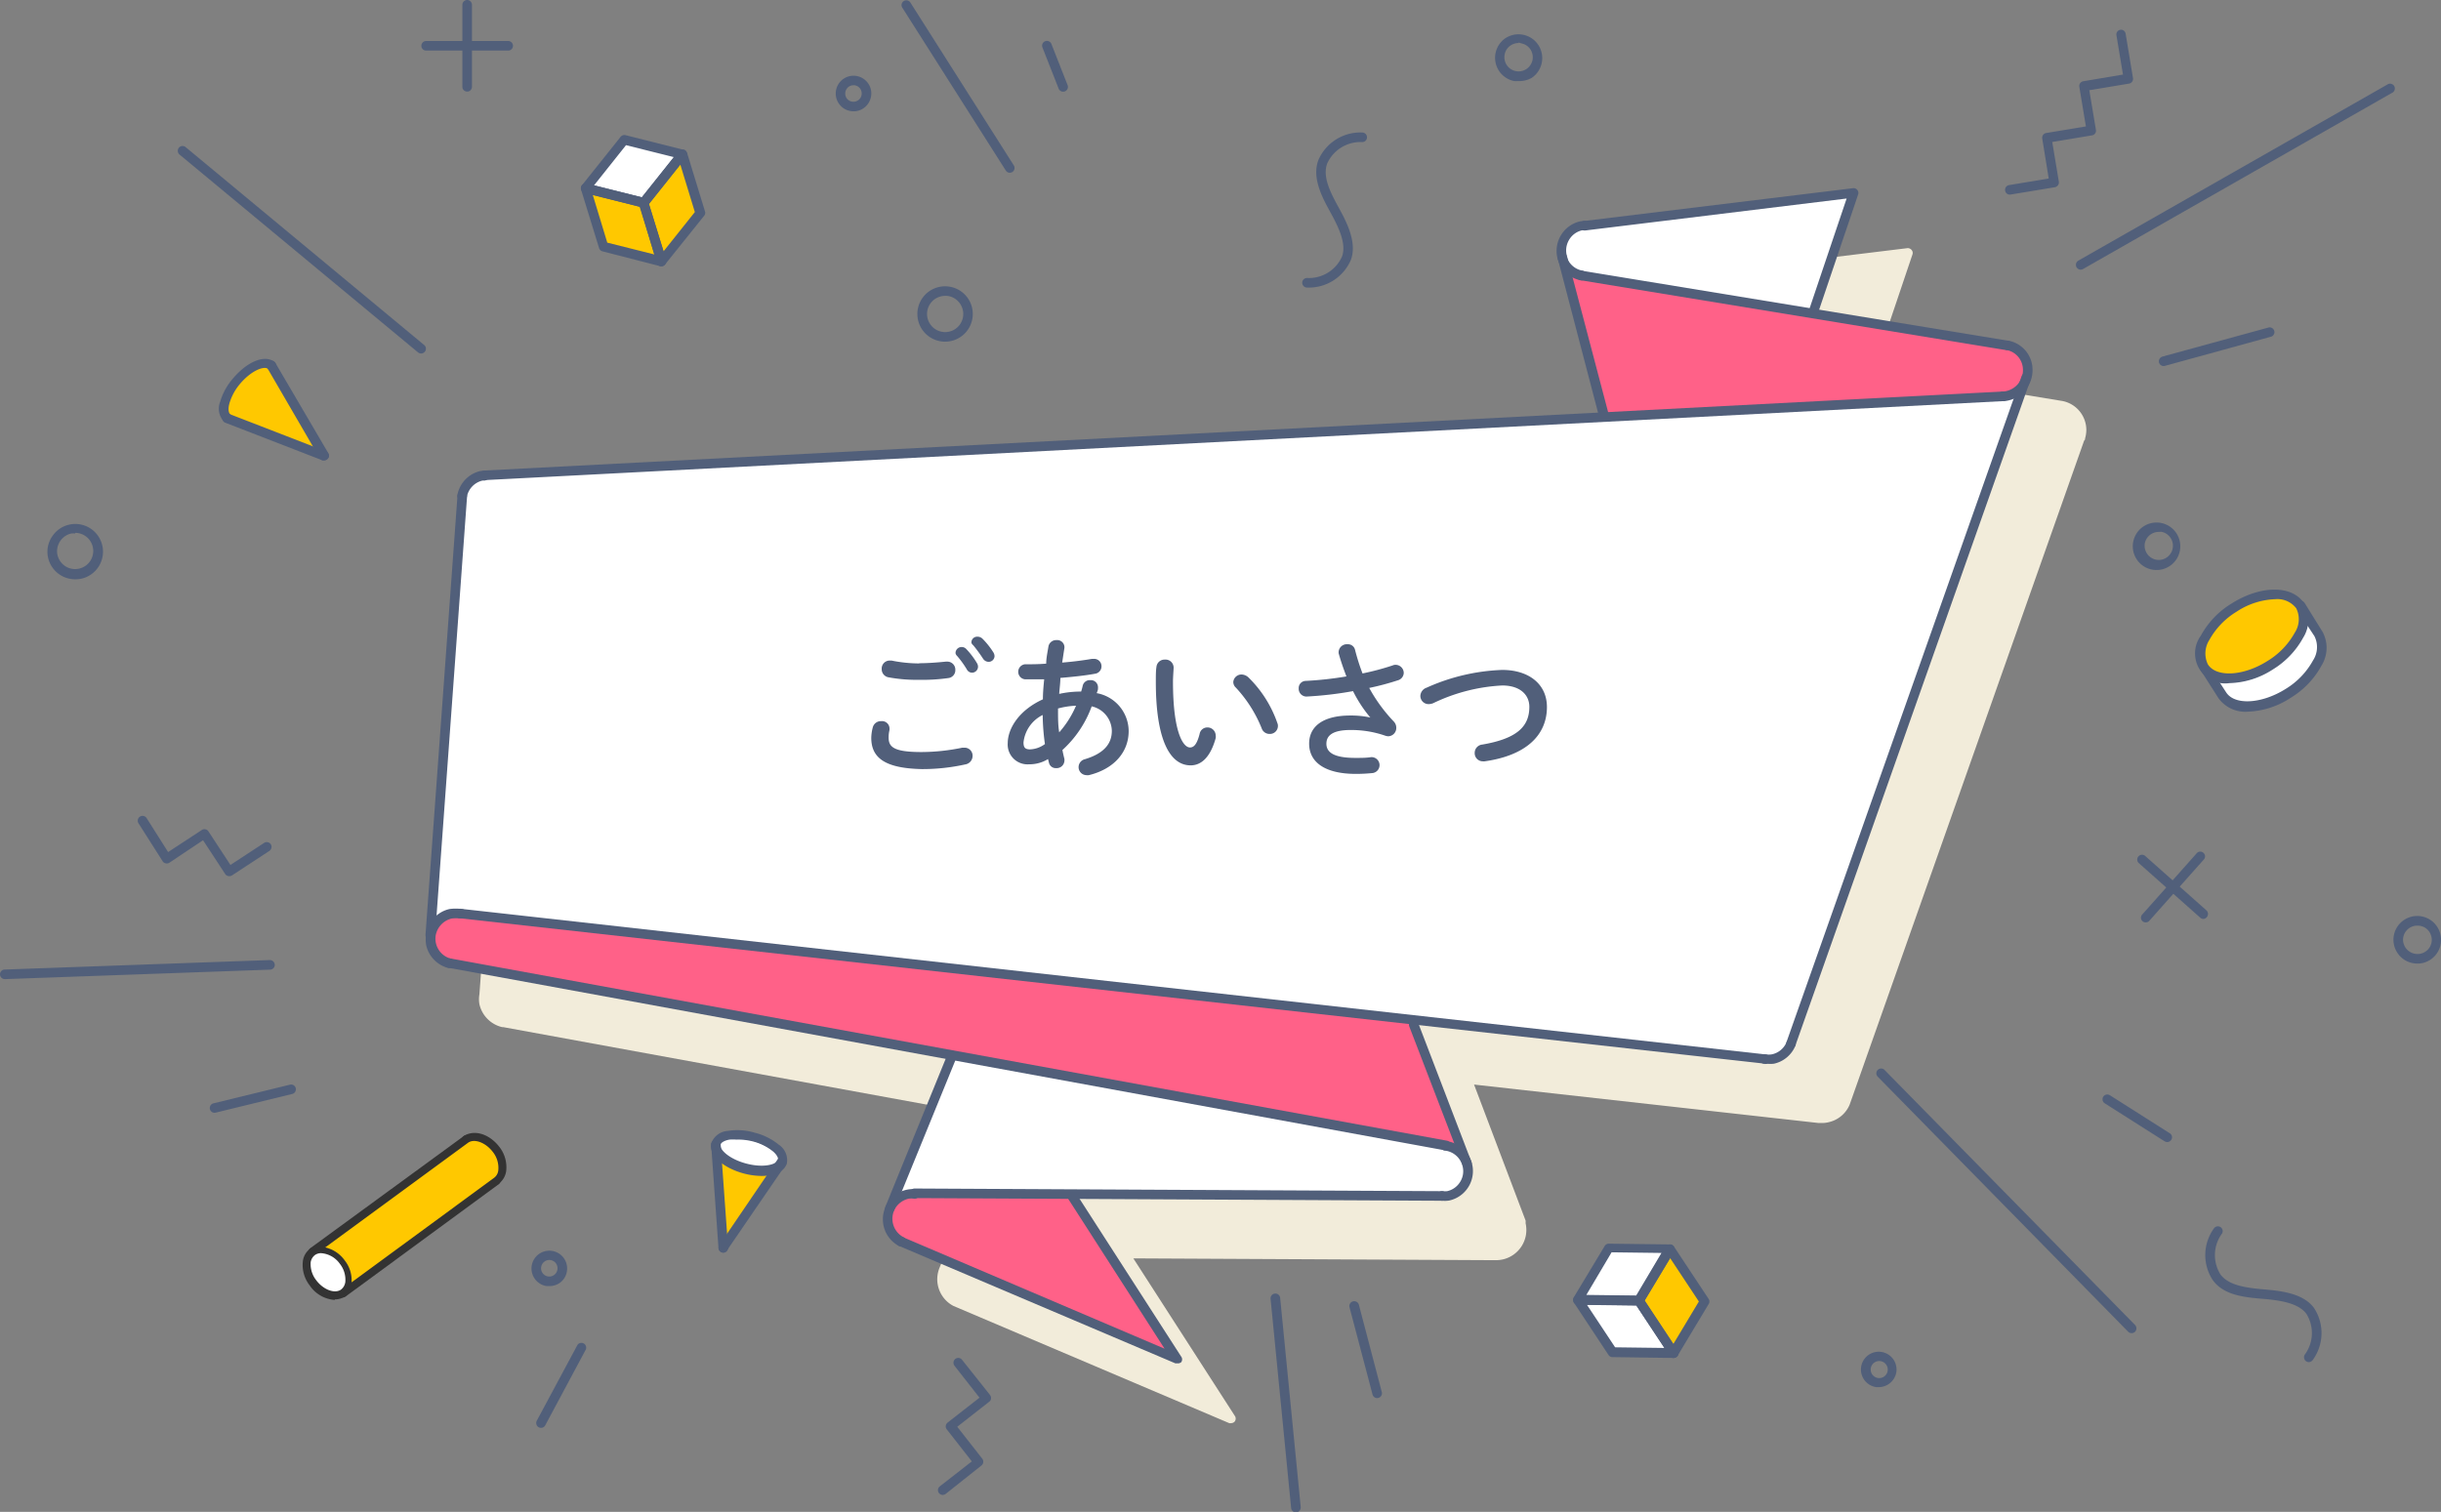
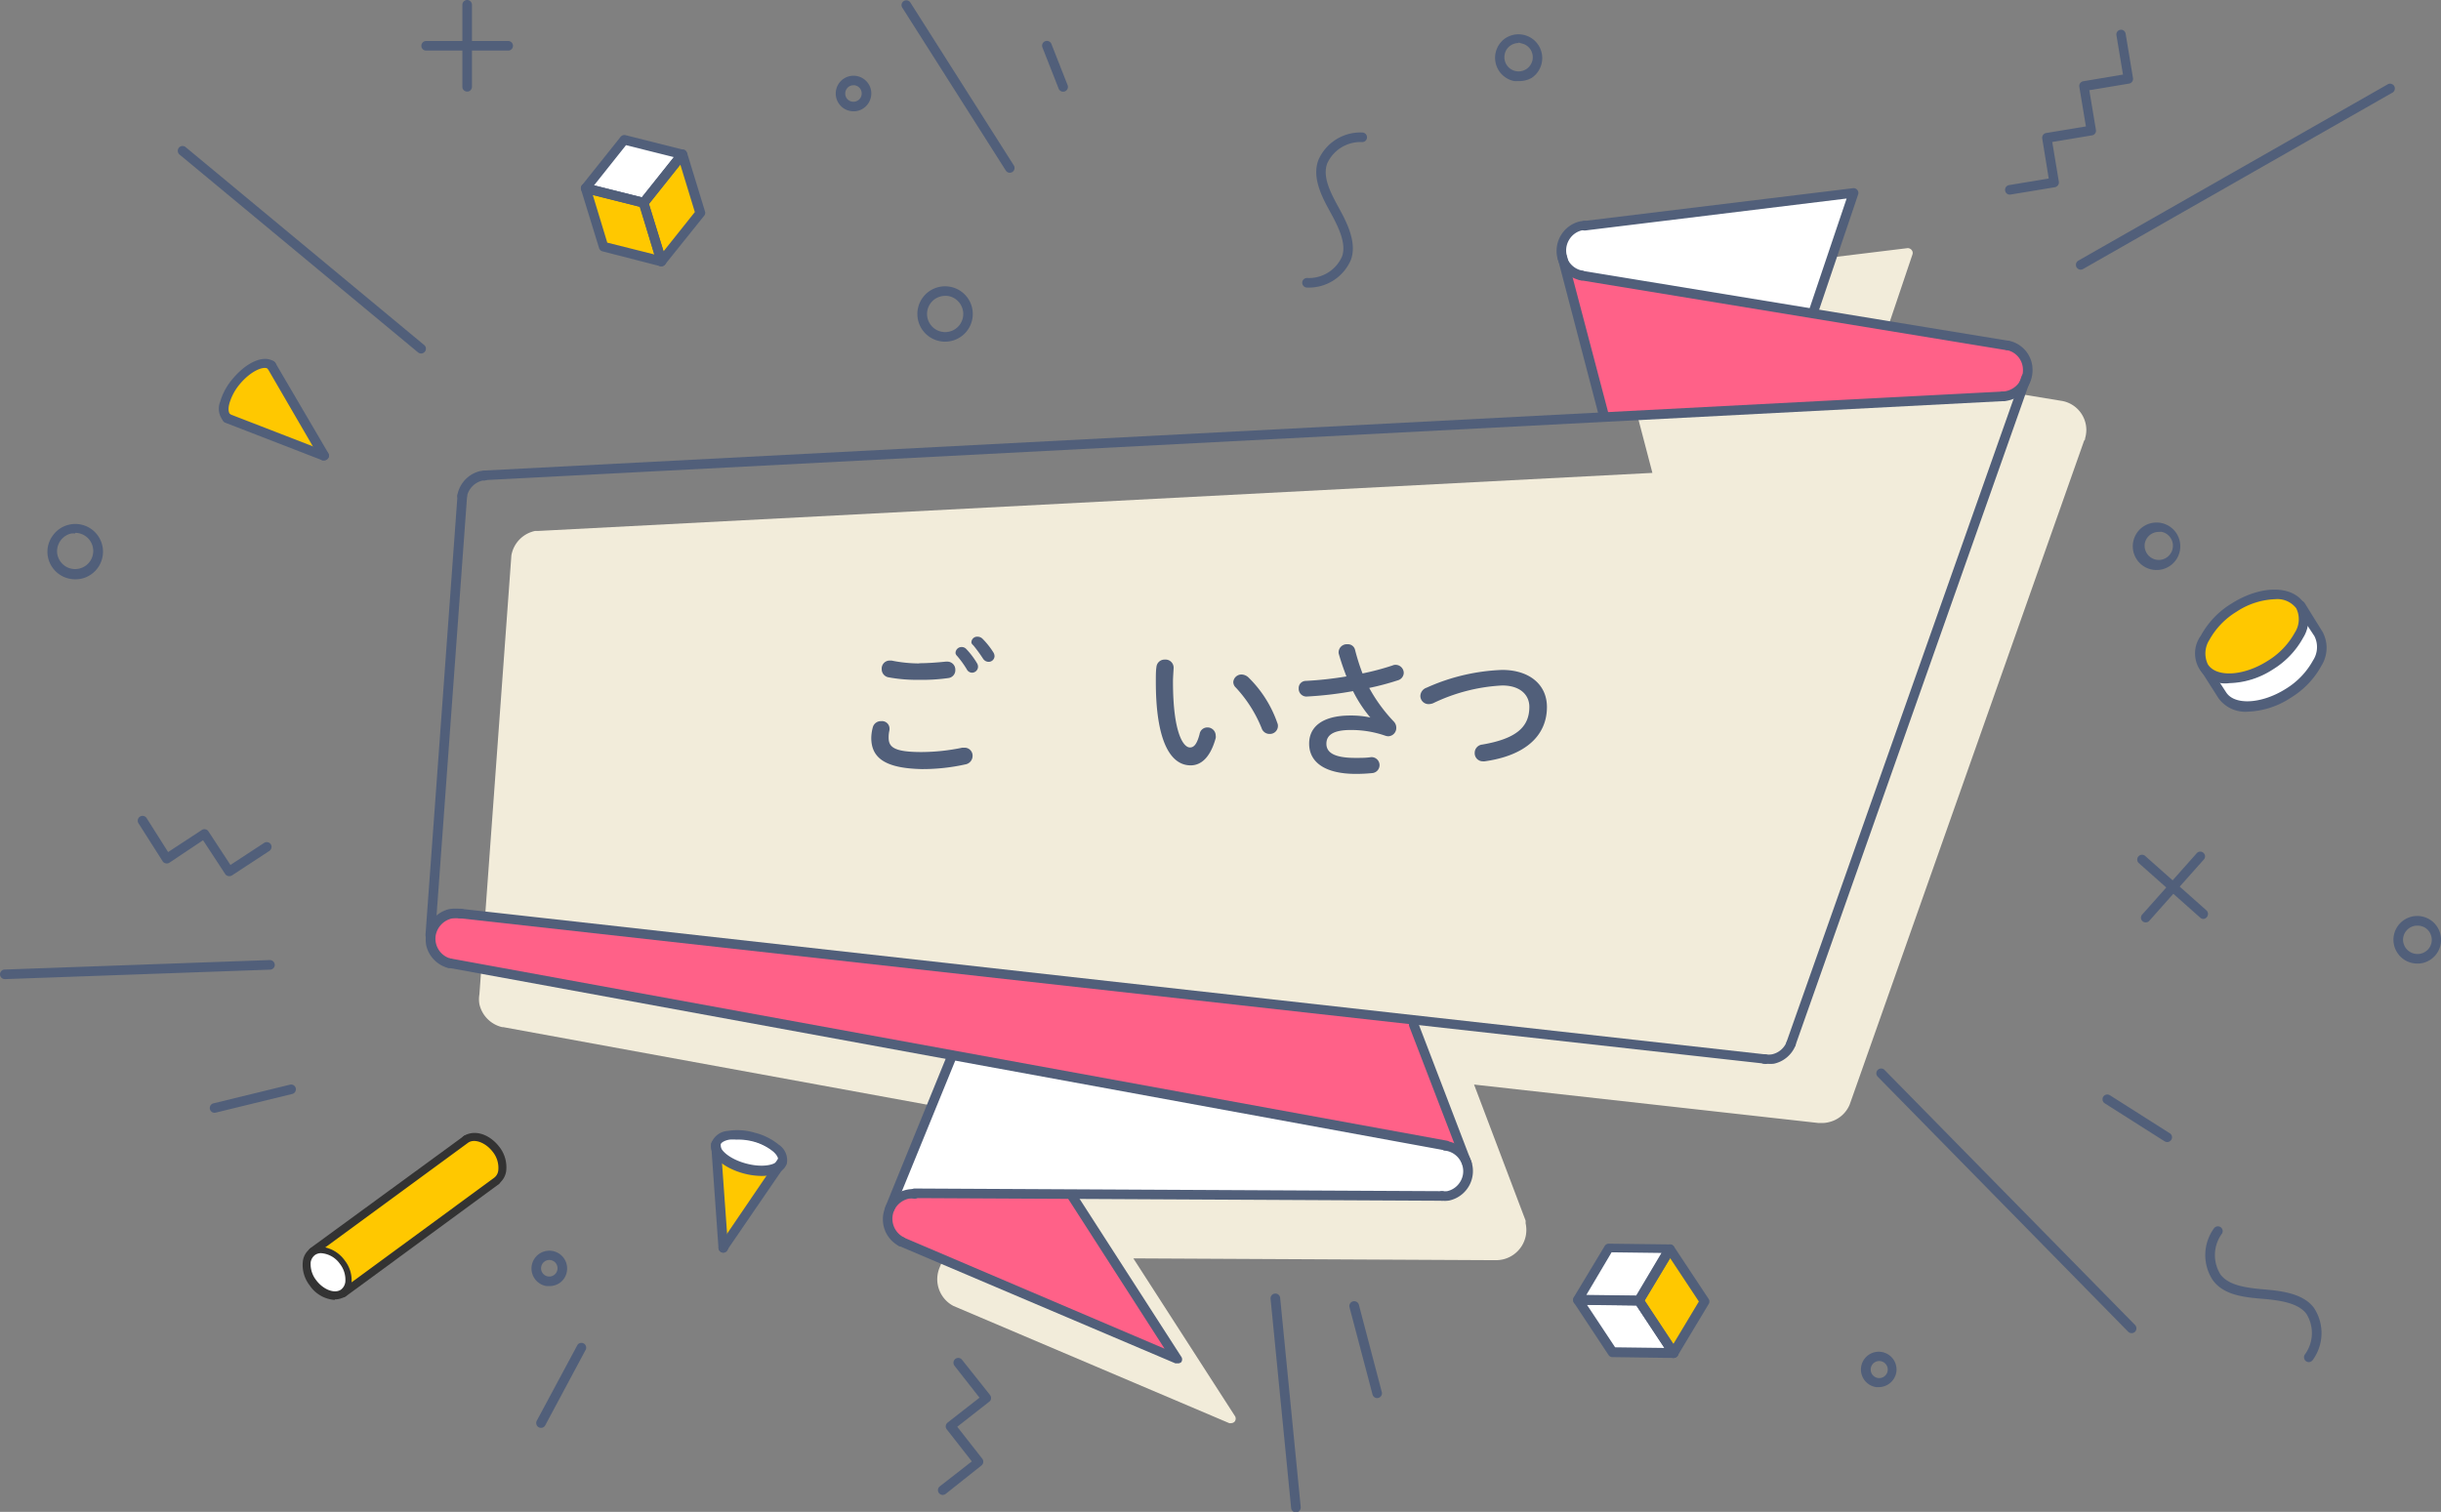
<svg xmlns="http://www.w3.org/2000/svg" viewBox="0 0 229.12 141.95">
  <rect x="0" y="0" width="229.12" height="141.95" fill="#808080" stroke="none" />
  <defs>
    <style>.cls-1{fill:#333;}.cls-2{fill:#f2ecda;}.cls-3{fill:#515f7a;}.cls-4{fill:#fff;}.cls-5{fill:#ffc800;}.cls-6{fill:#ff6188;}.cls-7{fill:none;}</style>
  </defs>
  <title>aisatsu</title>
  <g id="レイヤー_2" data-name="レイヤー 2">
    <g id="Layer_1" data-name="Layer 1">
      <path class="cls-1" d="M31.42,122.05a3.07,3.07,0,0,1-2.35-1.36,3.11,3.11,0,0,1-.64-2.29,1.73,1.73,0,0,1,.71-1.18c1-.67,2.44-.21,3.36,1h0a3.1,3.1,0,0,1,.64,2.29,1.7,1.7,0,0,1-1.72,1.49Zm-1.27-4.24a.81.81,0,0,0-.83.74,2.25,2.25,0,0,0,.48,1.61c.61.83,1.58,1.22,2.11.84a.87.87,0,0,0,.34-.59,2.2,2.2,0,0,0-.48-1.61h0A2.21,2.21,0,0,0,30.15,117.81Z" />
      <path class="cls-1" d="M46.54,111.28a.47.47,0,0,1-.37-.19.46.46,0,0,1,.11-.63.87.87,0,0,0,.34-.59,2.25,2.25,0,0,0-.48-1.61c-.61-.83-1.58-1.22-2.12-.84a.45.45,0,0,1-.62-.11.44.44,0,0,1,.11-.63c1-.67,2.43-.21,3.36,1a3.1,3.1,0,0,1,.64,2.29,1.79,1.79,0,0,1-.71,1.18A.5.5,0,0,1,46.54,111.28Z" />
      <path class="cls-1" d="M32.17,121.82a.44.44,0,0,1-.36-.18.45.45,0,0,1,.1-.63l14.36-10.54a.45.45,0,1,1,.54.72L32.44,121.73A.44.44,0,0,1,32.17,121.82Z" />
      <path class="cls-1" d="M29.4,118a.41.41,0,0,1-.36-.19.44.44,0,0,1,.09-.62L43.5,106.69a.45.45,0,1,1,.53.72L29.66,118A.43.43,0,0,1,29.4,118Z" />
      <path class="cls-2" d="M195.71,41.26a.28.28,0,0,0,0-.09,2.94,2.94,0,0,0,.12-.84,2.78,2.78,0,0,0-2.24-2.68h0l-17.74-2.91,3.66-10.85a.43.43,0,0,0-.08-.42.47.47,0,0,0-.4-.17l-25.25,3.08h0a2.14,2.14,0,0,0-.35.06,2.8,2.8,0,0,0-1.78,1.24,2.87,2.87,0,0,0-.37,2.14,2.33,2.33,0,0,0,.07.25l0,0L155.1,44.4,50.52,49.85h0l-.29,0A2.84,2.84,0,0,0,48,52.15v0s0,0,0,0l-3,41.2s0,0,0,0a2.7,2.7,0,0,0,0,.94,2.86,2.86,0,0,0,2.14,2.15h.1l46.57,8.52L88.2,119a.06.06,0,0,0,0,0,2.83,2.83,0,0,0,1.3,3.62h0l25.88,11a.47.47,0,0,0,.17,0,.44.44,0,0,0,.35-.16.45.45,0,0,0,0-.53l-9.52-14.78,34,.17h.05a3.18,3.18,0,0,0,.62-.07,2.84,2.84,0,0,0,2.15-3.39s0-.09,0-.14a.52.52,0,0,0,0-.11l-4.84-12.78,32.34,3.61H171a2.56,2.56,0,0,0,.62-.07,2.8,2.8,0,0,0,2-1.67l0,0,22-62.32v0Z" />
      <path class="cls-3" d="M51.56,120.75l-.27,0a1.67,1.67,0,1,1,.54-3.3,1.67,1.67,0,0,1,1.38,1.92h0a1.64,1.64,0,0,1-.68,1.09A1.67,1.67,0,0,1,51.56,120.75Zm0-2.45a.74.74,0,0,0-.45.15.75.75,0,0,0-.31.5.75.75,0,0,0,.13.58.77.77,0,0,0,1.39-.33.77.77,0,0,0-.64-.89Zm1.21,1h0Z" />
      <path class="cls-3" d="M20.12,104.48a.45.45,0,0,1-.11-.88l7.17-1.75a.45.45,0,1,1,.22.87l-7.17,1.75Z" />
      <path class="cls-4" d="M29.16,118.52a1.06,1.06,0,0,1,.41-.69,1,1,0,0,1,.55-.17,2.35,2.35,0,0,1,1.78,1,2.41,2.41,0,0,1,.51,1.73,1.09,1.09,0,0,1-.4.69h0c-.61.42-1.67,0-2.33-.88A2.46,2.46,0,0,1,29.16,118.52Z" />
      <path class="cls-5" d="M32.37,118.36a3.1,3.1,0,0,0-1.84-1.24l13.41-9.83c.6-.42,1.67,0,2.33.88a2.4,2.4,0,0,1,.5,1.73,1,1,0,0,1-.4.69h0L33,120.4A3,3,0,0,0,32.37,118.36Z" />
      <path class="cls-3" d="M50.78,134.06a.5.5,0,0,1-.21-.05.46.46,0,0,1-.19-.61l3.82-7.12a.45.45,0,0,1,.79.42l-3.81,7.12A.44.44,0,0,1,50.78,134.06Z" />
-       <path class="cls-4" d="M45.46,44.88a1.46,1.46,0,0,0-.22,0,2.22,2.22,0,0,0-1.71,1.77h0L40.59,86.85a2.56,2.56,0,0,1,1.57-1.14,4.43,4.43,0,0,1,1.08,0h0L165.68,99.34h0a2.44,2.44,0,0,0,.71,0A2.23,2.23,0,0,0,168,98h0l21.61-61.2a2.56,2.56,0,0,1-1.59.68Z" />
      <path class="cls-4" d="M85.14,112a2.61,2.61,0,0,1,.68-.06h0l49.5.25h.05a2.72,2.72,0,0,0,.49,0,2.22,2.22,0,0,0-.23-4.38h0L89.49,99.33,84.1,112.54A2.48,2.48,0,0,1,85.14,112Z" />
      <path class="cls-4" d="M148.49,25.79l21.57,3.55v-.05l3.69-10.93-25,3.05h0l-.29,0a2.22,2.22,0,0,0-1.69,2.65l0,.1s0,0,0,0l0,.13A2.23,2.23,0,0,0,148.49,25.79Z" />
      <path class="cls-6" d="M43.21,86a3.48,3.48,0,0,0-1,0,2.24,2.24,0,0,0-1.72,1.88,2.05,2.05,0,0,0,0,.78,2.25,2.25,0,0,0,1.67,1.68h0l93.48,17.11h0a2.48,2.48,0,0,1,1.34.59L132.47,96h0L43.21,86Z" />
      <path class="cls-6" d="M100.57,112.36l-14.7-.08h0a2.68,2.68,0,0,0-.63,0,2.23,2.23,0,0,0-.53,4.15h0l25.38,10.83-9.51-14.78A.14.14,0,0,1,100.57,112.36Z" />
      <path class="cls-6" d="M188.4,32.68h0L148.5,26.12h-.12a2.61,2.61,0,0,1-1.27-.73l3.59,13.7h0L188,37.13a2.31,2.31,0,0,0,2-1.46l0-.05a2.7,2.7,0,0,0,.14-.85A2.16,2.16,0,0,0,188.4,32.68Z" />
      <path class="cls-5" d="M89.52,99.28a.16.16,0,0,0-.09-.21.15.15,0,0,0-.21.08l0,.12.32.06Z" />
      <path class="cls-5" d="M132.57,95.77a.16.16,0,0,0-.1.19l.36,0-.05-.14A.16.16,0,0,0,132.57,95.77Z" />
      <path class="cls-5" d="M89.52,99.28a.16.16,0,0,0-.09-.21.15.15,0,0,0-.21.08l0,.12.32.06Z" />
      <path class="cls-5" d="M132.57,95.77a.16.16,0,0,0-.1.19l.36,0-.05-.14A.16.16,0,0,0,132.57,95.77Z" />
      <path class="cls-3" d="M165.66,99.87h0L43.18,86.22a.45.45,0,1,1,.09-.89L165.71,99a.45.45,0,0,1-.05.9Z" />
      <path class="cls-3" d="M45.44,45.08a.45.45,0,0,1,0-.9L188,36.76a.45.45,0,0,1,.47.43.45.45,0,0,1-.42.47L45.47,45.08Z" />
      <path class="cls-3" d="M135.68,108h-.09L42.12,90.87a.44.44,0,0,1-.36-.52.44.44,0,0,1,.52-.36l93.48,17.1a.45.45,0,0,1-.08.9Z" />
      <path class="cls-3" d="M135.35,112.74h0l-49.5-.25a.45.45,0,0,1,0-.9h0l49.5.25a.45.45,0,1,1,0,.9Z" />
      <path class="cls-3" d="M188.42,32.88h-.08l-40-6.57a.45.45,0,1,1,.15-.89l40,6.57a.45.45,0,0,1-.07.89Z" />
      <path class="cls-3" d="M40.35,88.24h0a.44.44,0,0,1-.41-.48l3-41.21a.45.45,0,0,1,.48-.41.45.45,0,0,1,.42.48l-3,41.21A.44.44,0,0,1,40.35,88.24Z" />
      <path class="cls-3" d="M110.49,128a.39.39,0,0,1-.18,0L84.43,117a.46.46,0,0,1-.24-.59.45.45,0,0,1,.59-.24l24.53,10.46-9-14a.45.45,0,1,1,.76-.48l9.8,15.22a.44.44,0,0,1,0,.53A.47.47,0,0,1,110.49,128Z" />
      <path class="cls-3" d="M168.12,98.41l-.15,0a.45.45,0,0,1-.28-.58L189.76,35.3a.47.47,0,0,1,.58-.28.46.46,0,0,1,.27.58L168.54,98.11A.44.44,0,0,1,168.12,98.41Z" />
      <path class="cls-3" d="M150.54,39.48a.47.47,0,0,1-.44-.34l-3.88-14.85a.44.44,0,0,1,.32-.54.45.45,0,0,1,.55.32L151,38.91a.44.44,0,0,1-.32.55Z" />
      <path class="cls-3" d="M170.21,29.71l-.14,0a.45.45,0,0,1-.28-.57l3.54-10.5-24.54,3a.45.45,0,0,1-.5-.39.44.44,0,0,1,.39-.5l25.25-3.08a.43.43,0,0,1,.4.16.45.45,0,0,1,.08.43L170.64,29.4A.45.45,0,0,1,170.21,29.71Z" />
      <path class="cls-3" d="M137.69,109.65a.46.46,0,0,1-.42-.3l-5-13a.45.45,0,0,1,.84-.32l5,13.05a.45.45,0,0,1-.42.61Z" />
      <path class="cls-3" d="M83.52,113.9a.47.47,0,0,1-.17,0,.46.46,0,0,1-.25-.59L88.85,99.2a.45.45,0,0,1,.59-.24.43.43,0,0,1,.24.58l-5.75,14.08A.44.44,0,0,1,83.52,113.9Z" />
      <path class="cls-3" d="M148.5,26.33h-.09a2.82,2.82,0,0,1-2.17-1.91,2,2,0,0,1-.07-.26,2.85,2.85,0,0,1,2.15-3.38l.37-.05a.45.45,0,0,1,.49.41.45.45,0,0,1-.41.48l-.25,0a1.9,1.9,0,0,0-1.21.85,1.93,1.93,0,0,0-.26,1.46,1.09,1.09,0,0,0,0,.17,1.91,1.91,0,0,0,1.48,1.31.46.46,0,0,1,.36.53A.45.45,0,0,1,148.5,26.33Z" />
      <path class="cls-3" d="M188,37.66a.45.45,0,0,1,0-.9,2,2,0,0,0,1.88-2.07,1.89,1.89,0,0,0-1.51-1.82.45.45,0,0,1-.36-.53.46.46,0,0,1,.53-.35,2.78,2.78,0,0,1,2.24,2.68,2.92,2.92,0,0,1-2.74,3Z" />
      <path class="cls-3" d="M43.38,47h-.09a.45.45,0,0,1-.36-.52,2.85,2.85,0,0,1,2.17-2.26l.29,0a.46.46,0,0,1,.5.4.46.46,0,0,1-.39.5l-.2,0a1.94,1.94,0,0,0-1.48,1.54A.45.45,0,0,1,43.38,47Z" />
      <path class="cls-3" d="M42.19,90.89l-.1,0A2.85,2.85,0,0,1,40,88.73a3,3,0,0,1,0-1,2.84,2.84,0,0,1,2.19-2.38,4.23,4.23,0,0,1,1.17,0,.44.44,0,0,1,.4.49.44.44,0,0,1-.49.4,4.08,4.08,0,0,0-.87,0,2,2,0,0,0-1.51,1.63A1.94,1.94,0,0,0,42.29,90a.44.44,0,0,1,.34.54A.46.46,0,0,1,42.19,90.89Z" />
      <path class="cls-3" d="M165.91,99.88l-.29,0a.45.45,0,1,1,.09-.89,1.85,1.85,0,0,0,.62,0,1.91,1.91,0,0,0,1.36-1.14.45.45,0,0,1,.59-.24.44.44,0,0,1,.24.58,2.83,2.83,0,0,1-2,1.68A2.68,2.68,0,0,1,165.91,99.88Z" />
      <path class="cls-3" d="M135.4,112.74h-.06a.45.45,0,0,1-.44-.46.45.45,0,0,1,.45-.44h.05a2.1,2.1,0,0,0,.43,0,1.91,1.91,0,0,0,1.21-.85,1.87,1.87,0,0,0,.25-1.46,1.94,1.94,0,0,0-1.67-1.5.44.44,0,0,1-.39-.49.46.46,0,0,1,.5-.4,2.83,2.83,0,0,1,.29,5.58A2.56,2.56,0,0,1,135.4,112.74Z" />
      <path class="cls-3" d="M84.6,117a.46.46,0,0,1-.2,0,2.84,2.84,0,0,1,.68-5.29,2.68,2.68,0,0,1,.8-.06.45.45,0,0,1-.06.9,1.71,1.71,0,0,0-.55,0,2,2,0,0,0-1.21.85,1.95,1.95,0,0,0,.75,2.76.45.45,0,0,1,.19.61A.46.46,0,0,1,84.6,117Z" />
      <path class="cls-3" d="M195.3,25.32a.47.47,0,0,1-.39-.23.46.46,0,0,1,.17-.62l29-16.53a.45.45,0,1,1,.44.78l-29,16.54A.49.49,0,0,1,195.3,25.32Z" />
      <path class="cls-3" d="M.45,91.93a.45.45,0,0,1,0-.9l24.88-.89a.47.47,0,0,1,.46.43.45.45,0,0,1-.43.47L.47,91.93Z" />
      <path class="cls-3" d="M121.64,142a.46.46,0,0,1-.45-.41l-1.93-19.64a.45.45,0,1,1,.9-.09l1.93,19.64a.47.47,0,0,1-.41.5Z" />
      <path class="cls-3" d="M200.08,125.17a.47.47,0,0,1-.33-.14l-23.48-23.92a.45.45,0,1,1,.64-.63L200.4,124.4a.46.46,0,0,1,0,.64A.48.48,0,0,1,200.08,125.17Z" />
-       <path class="cls-3" d="M203.09,34.37a.46.46,0,0,1-.44-.33.47.47,0,0,1,.32-.56l10-2.74a.45.45,0,0,1,.24.86l-10,2.75Z" />
      <path class="cls-3" d="M129.27,131.27a.46.46,0,0,1-.44-.34l-2.16-8.19a.45.45,0,0,1,.88-.23l2.15,8.19a.45.45,0,0,1-.32.55Z" />
      <path class="cls-3" d="M7.06,54.39a2.6,2.6,0,0,1-2.54-2,2.56,2.56,0,0,1,.36-2,2.6,2.6,0,0,1,4.73.86h0a2.6,2.6,0,0,1-2,3.09A2.67,2.67,0,0,1,7.06,54.39Zm0-4.3a2.31,2.31,0,0,0-.37,0,1.71,1.71,0,0,0-1.3,2,1.73,1.73,0,0,0,.74,1.07,1.68,1.68,0,0,0,1.29.23,1.7,1.7,0,0,0-.36-3.36Z" />
      <path class="cls-3" d="M88.71,32.08a2.6,2.6,0,1,1,2.22-3.95h0a2.6,2.6,0,0,1-2.22,3.95Zm0-4.3a1.7,1.7,0,1,0,1.46.82h0a1.71,1.71,0,0,0-1-.77A1.44,1.44,0,0,0,88.7,27.78Z" />
      <path class="cls-3" d="M226.89,90.47a2.24,2.24,0,0,1-1.49-.57,2.26,2.26,0,0,1-.74-1.54,2.23,2.23,0,1,1,4.46-.25,2.22,2.22,0,0,1-2.1,2.36Zm0-3.56h-.07a1.33,1.33,0,0,0-1.26,1.4A1.36,1.36,0,0,0,227,89.57a1.33,1.33,0,0,0,1.25-1.41,1.36,1.36,0,0,0-.44-.92A1.33,1.33,0,0,0,226.89,86.91Z" />
      <path class="cls-3" d="M142.53,7.61a3,3,0,0,1-.42,0,2.23,2.23,0,0,1-.84-4,2.23,2.23,0,0,1,3.45,2.26,2.24,2.24,0,0,1-.93,1.43A2.28,2.28,0,0,1,142.53,7.61Zm0-3.57a1.32,1.32,0,0,0-.74.23,1.29,1.29,0,0,0-.56.86,1.33,1.33,0,0,0,2.06,1.34,1.35,1.35,0,0,0,.56-.85h0a1.36,1.36,0,0,0-.21-1,1.32,1.32,0,0,0-.86-.55A1,1,0,0,0,142.52,4Z" />
      <path class="cls-3" d="M176.34,130.24l-.22,0a1.67,1.67,0,1,1,1.88-1.44h0A1.68,1.68,0,0,1,176.34,130.24Zm0-2.45a.8.8,0,1,0,.1,0Zm1.21.93h0Z" />
      <path class="cls-3" d="M202.63,53.51a3,3,0,0,1-.42,0,2.23,2.23,0,1,1,.42,0Zm0-3.57A1.34,1.34,0,0,0,201.32,51a1.34,1.34,0,0,0,1.06,1.55,1.33,1.33,0,1,0,.49-2.62Z" />
      <path class="cls-3" d="M203.42,107.23a.55.55,0,0,1-.24-.07l-5.64-3.58a.45.45,0,0,1,.48-.76l5.64,3.58a.44.44,0,0,1,.14.62A.45.45,0,0,1,203.42,107.23Z" />
      <path class="cls-3" d="M39.52,33.19a.48.48,0,0,1-.29-.11L16.85,14.51a.46.46,0,0,1-.06-.64.45.45,0,0,1,.63-.06L39.81,32.39a.45.45,0,0,1-.29.8Z" />
      <path class="cls-5" d="M69.83,110a6.43,6.43,0,0,0,1.93.22,4.89,4.89,0,0,0,.57-.08l-4.21,6.14-.52-7.41,0,0A5.82,5.82,0,0,0,69.83,110Z" />
      <path class="cls-4" d="M68.44,106.91a2.84,2.84,0,0,1,.42,0,5.81,5.81,0,0,1,1.76.2,5.26,5.26,0,0,1,2,1c.4.34.59.69.53,1l-.21.31a3.63,3.63,0,0,1-2.93.15,5.12,5.12,0,0,1-2-1,1.77,1.77,0,0,1-.49-.64l0-.37C67.58,107.2,67.92,107,68.44,106.91Z" />
      <path class="cls-3" d="M71.49,110.41a6.76,6.76,0,0,1-1.71-.24c-2-.55-3.31-1.78-3-2.87a1.76,1.76,0,0,1,1.55-1.12,5.64,5.64,0,0,1,2.51.17,5.73,5.73,0,0,1,2.25,1.12,1.74,1.74,0,0,1,.77,1.75C73.63,110,72.71,110.41,71.49,110.41ZM69.11,107a4.16,4.16,0,0,0-.64,0c-.46.08-.78.27-.84.47-.12.43.76,1.33,2.39,1.77s2.84.1,3-.32c.06-.21-.13-.53-.48-.83a5,5,0,0,0-1.91-.93A5.55,5.55,0,0,0,69.11,107Z" />
      <path class="cls-3" d="M67.89,117.61a.46.46,0,0,1-.45-.42l-.69-9.74a.45.45,0,0,1,.89-.07l.7,9.75a.45.45,0,0,1-.42.48Z" />
      <path class="cls-3" d="M67.89,117.61a.44.44,0,0,1-.25-.08.45.45,0,0,1-.12-.63L73,108.84a.45.45,0,0,1,.63-.11.44.44,0,0,1,.12.62l-5.52,8.06A.45.45,0,0,1,67.89,117.61Z" />
      <path class="cls-5" d="M21.49,39l8.25,3.2-4.47-7.64c-.46-.35-1.71.14-2.81,1.44S21.07,38.59,21.49,39Z" />
      <path class="cls-3" d="M21.32,39.69a.48.48,0,0,1-.3-.11,1.75,1.75,0,0,1-.35-1.87,5.78,5.78,0,0,1,1.22-2.2c1.36-1.6,3-2.25,3.89-1.51a.44.44,0,0,1,0,.63.46.46,0,0,1-.64,0c-.33-.28-1.52.12-2.61,1.41a5,5,0,0,0-1,1.85c-.12.45-.1.82.07,1a.44.44,0,0,1,.05.63A.44.44,0,0,1,21.32,39.69Z" />
      <path class="cls-3" d="M30.42,43.22a.45.45,0,0,1-.16,0l-9.11-3.53a.45.45,0,0,1-.25-.58.44.44,0,0,1,.58-.26l9.11,3.53a.45.45,0,0,1,.25.58A.45.45,0,0,1,30.42,43.22Z" />
      <path class="cls-3" d="M30.42,43.22A.43.43,0,0,1,30,43L25.1,34.57a.45.45,0,1,1,.77-.46l4.94,8.43a.43.43,0,0,1-.16.61A.39.39,0,0,1,30.42,43.22Z" />
      <polygon class="cls-7" points="156.23 117.58 153.67 121.83 148.62 121.77 151.19 117.52 156.23 117.58" />
      <polygon class="cls-7" points="156.53 126.75 151.52 126.68 148.66 122.36 153.67 122.42 156.53 126.75" />
      <polygon class="cls-7" points="156.76 117.84 159.65 122.22 157.07 126.5 154.18 122.12 156.76 117.84" />
      <polygon class="cls-4" points="148.62 121.77 151.19 117.52 156.23 117.58 153.67 121.83 148.62 121.77" />
      <polygon class="cls-5" points="156.76 117.84 159.65 122.22 157.07 126.5 154.18 122.12 156.76 117.84" />
      <polygon class="cls-4" points="156.53 126.75 151.52 126.68 148.66 122.36 153.67 122.42 156.53 126.75" />
      <path class="cls-3" d="M157.08,127.5h0l-5.73-.08a.44.44,0,0,1-.37-.2l-3.25-4.92a.45.45,0,0,1,0-.46.46.46,0,0,1,.4-.23l5.73.07a.46.46,0,0,1,.37.2l3.25,4.92a.45.45,0,0,1-.38.7Zm-5.48-1,4.64.06-2.65-4-4.64-.06Z" />
      <path class="cls-3" d="M157.08,127.5a.45.45,0,0,1-.37-.2l-3.25-4.92a.44.44,0,0,1,0-.48l2.91-4.84a.47.47,0,0,1,.38-.22.41.41,0,0,1,.38.21l3.25,4.91a.44.44,0,0,1,0,.48l-2.91,4.84a.47.47,0,0,1-.38.22Zm-2.72-5.38,2.7,4.08,2.4-4-2.7-4.08Z" />
      <path class="cls-3" d="M153.83,122.58h0l-5.73-.07a.46.46,0,0,1-.39-.24.48.48,0,0,1,0-.45l2.91-4.83a.44.44,0,0,1,.4-.22l5.72.07a.49.49,0,0,1,.39.24.45.45,0,0,1,0,.45l-2.91,4.83A.44.44,0,0,1,153.83,122.58Zm-4.93-1,4.68.06,2.37-4-4.68-.06Z" />
      <path class="cls-3" d="M80.11,10.45a1.67,1.67,0,1,1,1.67-1.8h0a1.72,1.72,0,0,1-.4,1.22,1.67,1.67,0,0,1-1.14.58Zm0-2.44h-.06a.73.73,0,0,0-.53.27.77.77,0,0,0-.18.56.76.76,0,0,0,.83.71.78.78,0,0,0,.53-.27.77.77,0,0,0,.18-.56h0A.77.77,0,0,0,80.11,8Z" />
      <path class="cls-3" d="M94.78,16.22A.45.45,0,0,1,94.4,16L84.68.7a.45.45,0,0,1,.76-.48l9.72,15.31a.45.45,0,0,1-.14.62A.44.44,0,0,1,94.78,16.22Z" />
      <path class="cls-3" d="M99.79,8.61a.46.46,0,0,1-.42-.28L97.85,4.46a.45.45,0,0,1,.25-.59.46.46,0,0,1,.59.26L100.21,8a.45.45,0,0,1-.42.61Z" />
      <path class="cls-3" d="M88.5,140.36a.45.45,0,0,1-.28-.81l3-2.34-2.35-3a.47.47,0,0,1-.1-.34.54.54,0,0,1,.17-.3l3-2.34-2.35-3a.46.46,0,0,1,.08-.64.45.45,0,0,1,.63.08l2.63,3.31a.47.47,0,0,1,.09.33.4.4,0,0,1-.17.3l-3,2.35,2.35,3a.46.46,0,0,1-.07.63l-3.31,2.63A.53.53,0,0,1,88.5,140.36Z" />
      <path class="cls-3" d="M21.5,82.26a.43.43,0,0,1-.37-.21l-2.07-3.16L15.9,81a.45.45,0,0,1-.34.06.44.44,0,0,1-.29-.19L13,77.3a.45.45,0,0,1,.76-.49L15.78,80l3.16-2.07a.45.45,0,0,1,.62.12l2.07,3.16,3.16-2.07a.46.46,0,0,1,.63.13.46.46,0,0,1-.13.62l-3.54,2.32A.44.44,0,0,1,21.5,82.26Z" />
      <path class="cls-3" d="M47.7,4.75H40a.45.45,0,1,1,0-.9H47.7a.45.45,0,0,1,0,.9Z" />
      <path class="cls-3" d="M43.85,8.6a.45.45,0,0,1-.45-.45V.45A.45.45,0,0,1,43.85,0a.45.45,0,0,1,.45.45v7.7A.45.45,0,0,1,43.85,8.6Z" />
      <path class="cls-3" d="M201.39,86.6a.42.42,0,0,1-.3-.12.44.44,0,0,1,0-.63l5.12-5.76a.44.44,0,0,1,.63,0,.44.44,0,0,1,0,.63l-5.12,5.76A.44.44,0,0,1,201.39,86.6Z" />
      <path class="cls-3" d="M206.82,86.28a.46.46,0,0,1-.29-.11l-5.76-5.12a.45.45,0,1,1,.6-.67l5.75,5.11a.46.46,0,0,1,0,.64A.45.45,0,0,1,206.82,86.28Z" />
      <path class="cls-3" d="M188.65,18.27a.43.43,0,0,1-.44-.38.44.44,0,0,1,.37-.51l3.72-.62L191.69,13a.44.44,0,0,1,.08-.33.43.43,0,0,1,.29-.18l3.73-.62-.62-3.73a.45.45,0,0,1,.37-.51L199.27,7l-.62-3.73A.45.45,0,0,1,199,2.8a.44.44,0,0,1,.52.37l.69,4.17a.45.45,0,0,1-.37.51l-3.73.62.62,3.73a.42.42,0,0,1-.08.33.42.42,0,0,1-.29.18l-3.73.62.62,3.73a.46.46,0,0,1-.38.52l-4.17.69Z" />
      <path class="cls-4" d="M215.91,56.87c.94,1.48-.32,4-2.82,5.56s-5.28,1.67-6.23.19l1.71,2.69c1,1.48,3.74,1.39,6.23-.19s3.76-4.08,2.82-5.56Z" />
      <path class="cls-3" d="M211,66.82a3.12,3.12,0,0,1-2.77-1.27l-1.71-2.69a.45.45,0,0,1,.76-.48c.8,1.25,3.37,1.1,5.61-.33a7.15,7.15,0,0,0,2.54-2.64,2.31,2.31,0,0,0,.14-2.3h0a.45.45,0,1,1,.76-.48h0L218,59.32a3.16,3.16,0,0,1-.1,3.18,8,8,0,0,1-2.86,3A7.83,7.83,0,0,1,211,66.82ZM208.3,64l.65,1c.8,1.25,3.37,1.09,5.61-.33a7.17,7.17,0,0,0,2.54-2.65,2.29,2.29,0,0,0,.14-2.29l-.66-1a4.58,4.58,0,0,1-.39,1,8,8,0,0,1-2.86,3A7.09,7.09,0,0,1,208.3,64Z" />
      <path class="cls-5" d="M215.91,56.87c-.95-1.48-3.73-1.4-6.23.19s-3.76,4.08-2.82,5.56,3.74,1.4,6.23-.19S216.85,58.35,215.91,56.87Z" />
      <path class="cls-3" d="M209.25,64.14a2.82,2.82,0,0,1-2.67-4.46,8,8,0,0,1,2.86-3c2.74-1.75,5.75-1.77,6.85,0h0a3.16,3.16,0,0,1-.1,3.18,8,8,0,0,1-2.86,3A7.85,7.85,0,0,1,209.25,64.14Zm4.29-7.88a7,7,0,0,0-3.62,1.18,7.15,7.15,0,0,0-2.54,2.64,2.36,2.36,0,0,0-.14,2.3c.8,1.25,3.37,1.1,5.61-.33a7.15,7.15,0,0,0,2.54-2.64,2.31,2.31,0,0,0,.14-2.3A2.24,2.24,0,0,0,213.54,56.26Z" />
      <path class="cls-3" d="M216.71,127.89a.51.51,0,0,1-.24-.07.47.47,0,0,1-.14-.63,3.4,3.4,0,0,0,.15-3.84c-.75-1-2.42-1.26-4.07-1.4s-3.67-.3-4.72-1.77a4.28,4.28,0,0,1,.12-4.85.45.45,0,0,1,.76.48,3.42,3.42,0,0,0-.15,3.85c.75,1,2.28,1.25,4.07,1.4s3.75.42,4.72,1.76a4.3,4.3,0,0,1-.12,4.86A.47.47,0,0,1,216.71,127.89Z" />
      <path class="cls-3" d="M122.68,27a.46.46,0,0,1-.45-.44.45.45,0,0,1,.44-.46,3.4,3.4,0,0,0,3.29-2c.45-1.2-.32-2.78-1.08-4.16s-1.77-3.24-1.13-4.92a4.3,4.3,0,0,1,4.11-2.58h0a.45.45,0,0,1,.45.45.44.44,0,0,1-.44.45,3.43,3.43,0,0,0-3.29,2c-.45,1.2.22,2.6,1.08,4.16.66,1.21,1.77,3.24,1.13,4.92A4.29,4.29,0,0,1,122.69,27Z" />
      <polygon class="cls-7" points="60.3 18.7 59.48 18.5 55.49 17.5 58.71 13.45 63.52 14.66 61.38 17.34 60.3 18.7" />
      <polygon class="cls-7" points="61.67 24.11 56.89 22.91 55.41 18.08 60.18 19.28 61.67 24.11" />
      <polygon class="cls-7" points="60.74 19.09 63.92 15.1 65.4 19.91 62.22 23.9 60.74 19.09" />
      <polygon class="cls-4" points="60.3 18.7 59.48 18.5 55.49 17.5 58.71 13.45 63.52 14.66 61.38 17.34 60.3 18.7" />
      <polygon class="cls-5" points="63.92 15.1 65.4 19.91 62.22 23.9 60.74 19.09 63.92 15.1" />
      <polygon class="cls-5" points="61.67 24.11 56.89 22.91 55.41 18.08 60.18 19.28 61.67 24.11" />
      <path class="cls-3" d="M62.1,25H62a.45.45,0,0,1-.35-.31L60,19.16a.47.47,0,0,1,.08-.41l3.63-4.55a.45.45,0,0,1,.78.15l1.68,5.49a.43.43,0,0,1-.07.41L62.45,24.8A.43.43,0,0,1,62.1,25Zm-1.19-5.84,1.37,4.44,2.94-3.69-1.36-4.45Z" />
      <path class="cls-3" d="M60.41,19.48H60.3l-5.43-1.36a.46.46,0,0,1-.32-.3.45.45,0,0,1,.07-.42l3.63-4.55a.45.45,0,0,1,.46-.16l5.44,1.37a.41.41,0,0,1,.31.29.45.45,0,0,1-.07.42l-3.62,4.55A.46.46,0,0,1,60.41,19.48ZM55.76,17.4l4.48,1.12,3-3.77-4.48-1.12Z" />
      <path class="cls-3" d="M62.1,25H62L56.55,23.6a.47.47,0,0,1-.32-.31L54.54,17.8a.48.48,0,0,1,.11-.44.44.44,0,0,1,.43-.13l5.44,1.37a.41.41,0,0,1,.32.3l1.69,5.49a.44.44,0,0,1-.1.44A.47.47,0,0,1,62.1,25ZM57,22.78l4.42,1.11-1.38-4.48L55.64,18.3Z" />
      <path class="cls-3" d="M81.78,69.27a4.1,4.1,0,0,1,.15-1,.78.78,0,0,1,.79-.56.7.7,0,0,1,.77.64,1.62,1.62,0,0,1,0,.2,2.79,2.79,0,0,0-.08.7c0,.88.47,1.36,3.09,1.36a19.13,19.13,0,0,0,3.83-.41l.22,0a.75.75,0,0,1,.74.78.81.81,0,0,1-.68.79,18.5,18.5,0,0,1-4.11.44C83.1,72.13,81.78,71.18,81.78,69.27Zm4.5-7c.88,0,1.82-.08,2.5-.15h.13a.75.75,0,0,1,.76.78.74.74,0,0,1-.63.76,17.51,17.51,0,0,1-2.75.17,14.72,14.72,0,0,1-2.91-.24.77.77,0,0,1-.62-.77.75.75,0,0,1,.74-.8h.18A13.11,13.11,0,0,0,86.28,62.29Zm3.41-1a.57.57,0,0,1,.59-.52.58.58,0,0,1,.42.19,7.41,7.41,0,0,1,1,1.32.63.63,0,0,1,.1.34.57.57,0,0,1-.57.56.56.56,0,0,1-.48-.31,9.08,9.08,0,0,0-.92-1.27A.45.45,0,0,1,89.69,61.33Zm1.49-1a.54.54,0,0,1,.57-.49.65.65,0,0,1,.47.19,7.4,7.4,0,0,1,1,1.25.72.72,0,0,1,.13.38.55.55,0,0,1-.56.54.63.63,0,0,1-.52-.3,14.68,14.68,0,0,0-.92-1.26A.47.47,0,0,1,91.18,60.35Z" />
-       <path class="cls-3" d="M97.89,65.66c0-.63.06-1.26.12-1.88-.65,0-1.26,0-1.81,0a.71.71,0,0,1,0-1.41c.59,0,1.26,0,2-.06,0-.52.12-1.05.21-1.61a.73.73,0,0,1,.75-.6.68.68,0,0,1,.75.61s0,.07,0,.12q-.11.71-.21,1.38c1-.08,2-.21,2.8-.35h.17a.69.69,0,0,1,.72.7.7.7,0,0,1-.62.7c-.92.17-2.07.29-3.24.39,0,.49-.08,1-.11,1.5a9.49,9.49,0,0,1,2.06-.22c.06-.19.11-.37.15-.56a.68.68,0,0,1,.71-.51.67.67,0,0,1,.72.62,1.41,1.41,0,0,1,0,.18c0,.14-.07.28-.12.42a3.64,3.64,0,0,1,3,3.56c0,2-1.4,3.57-3.74,4.14a.83.83,0,0,1-.22,0,.75.75,0,0,1-.74-.77.77.77,0,0,1,.6-.73c1.78-.54,2.52-1.45,2.52-2.66a2.41,2.41,0,0,0-1.89-2.3,10.25,10.25,0,0,1-2.75,4.1c.06.29.12.57.19.84a1,1,0,0,1,0,.18.73.73,0,0,1-.78.68.65.65,0,0,1-.67-.5l-.09-.35a3.31,3.31,0,0,1-1.78.49,1.86,1.86,0,0,1-2-2C94.59,68.54,95.5,66.75,97.89,65.66Zm-1.23,4.7a2.51,2.51,0,0,0,1.42-.5,20.91,20.91,0,0,1-.21-2.73,3.26,3.26,0,0,0-1.8,2.57C96.07,70.15,96.19,70.35,96.66,70.36Zm4.3-4.1a7.77,7.77,0,0,0-1.65.26v.24c0,.63,0,1.33.11,2A9.24,9.24,0,0,0,101,66.26Z" />
      <path class="cls-3" d="M109.33,61.93a.76.76,0,0,1,.83.74c0,.2-.06.88-.06,1.32,0,4.9,1,6.19,1.59,6.19.33,0,.64-.22.91-1.27a.73.73,0,0,1,.71-.61.77.77,0,0,1,.8.76.69.69,0,0,1,0,.24c-.52,1.88-1.41,2.56-2.35,2.56-2,0-3.27-2.51-3.27-7.83,0-.64,0-1.06.06-1.43A.76.76,0,0,1,109.33,61.93Zm10.56,5.94a.68.68,0,0,1,.06.29.75.75,0,0,1-.78.75.78.78,0,0,1-.75-.54A12.36,12.36,0,0,0,116,64.56a.72.72,0,0,1-.24-.52.77.77,0,0,1,.8-.71,1,1,0,0,1,.62.27A11.05,11.05,0,0,1,119.89,67.87Z" />
      <path class="cls-3" d="M128.6,67.34A12.25,12.25,0,0,1,127,64.89a34.55,34.55,0,0,1-4.37.51.73.73,0,0,1-.73-.77.67.67,0,0,1,.67-.7,33.33,33.33,0,0,0,3.81-.42c-.28-.73-.53-1.45-.73-2.17a.86.86,0,0,1,0-.17.77.77,0,0,1,.83-.68.68.68,0,0,1,.71.53,20.07,20.07,0,0,0,.7,2.21,24.41,24.41,0,0,0,2.82-.75.66.66,0,0,1,.29-.06.77.77,0,0,1,.76.76.75.75,0,0,1-.57.7,24.65,24.65,0,0,1-2.67.71,14.89,14.89,0,0,0,2.3,3.15.85.85,0,0,1,.24.59.78.78,0,0,1-.77.8,1.09,1.09,0,0,1-.28-.06,9.74,9.74,0,0,0-3.24-.53c-1.69,0-2.27.52-2.27,1.29s.63,1.33,2.72,1.33c.58,0,1,0,1.47-.07h.1a.75.75,0,0,1,.06,1.49,14.84,14.84,0,0,1-1.6.08c-2.86,0-4.37-1.08-4.37-2.84,0-1.52,1.16-2.64,3.88-2.64a8.51,8.51,0,0,1,1.88.19Z" />
      <path class="cls-3" d="M141,62.9c2.51,0,4.2,1.34,4.2,3.48,0,2.68-2,4.56-5.84,5.1a.5.5,0,0,1-.17,0,.76.76,0,0,1-.77-.8.78.78,0,0,1,.7-.77c3.28-.56,4.43-1.7,4.43-3.55,0-1.07-.81-2-2.55-2a16.86,16.86,0,0,0-6.49,1.67,1.23,1.23,0,0,1-.4.08.77.77,0,0,1-.79-.77.85.85,0,0,1,.58-.77A18.87,18.87,0,0,1,141,62.9Z" />
    </g>
  </g>
</svg>